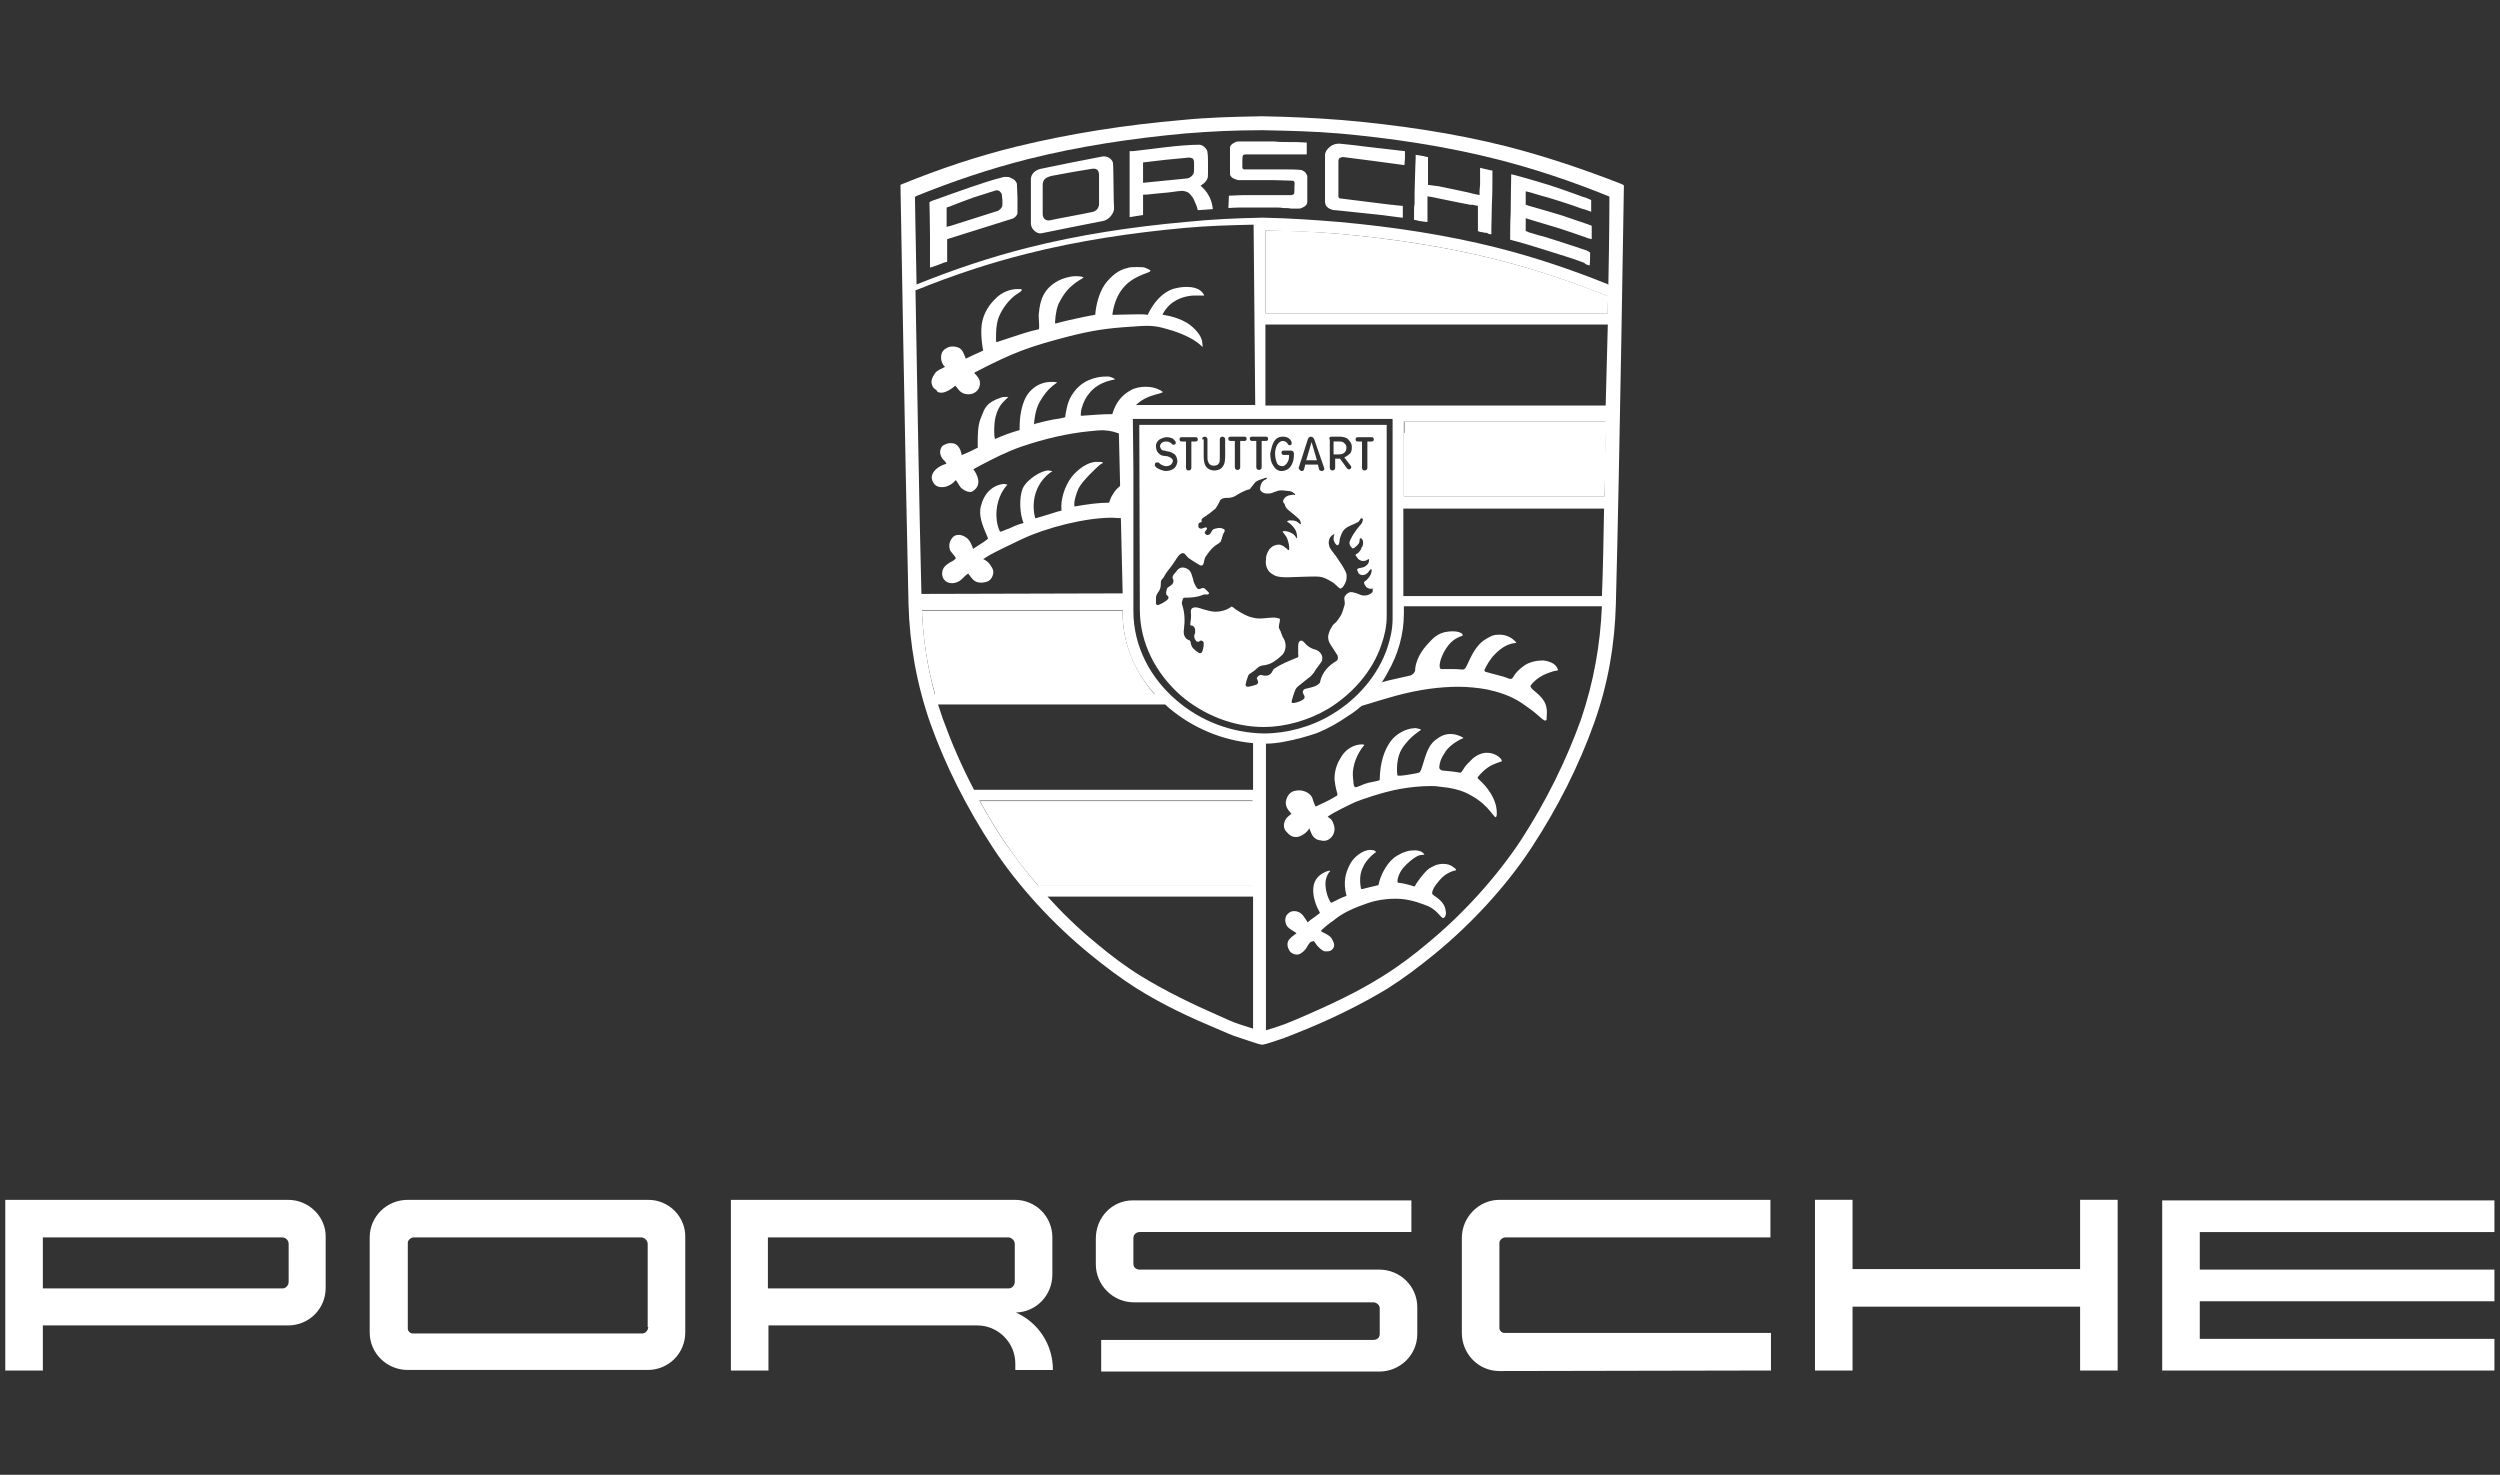
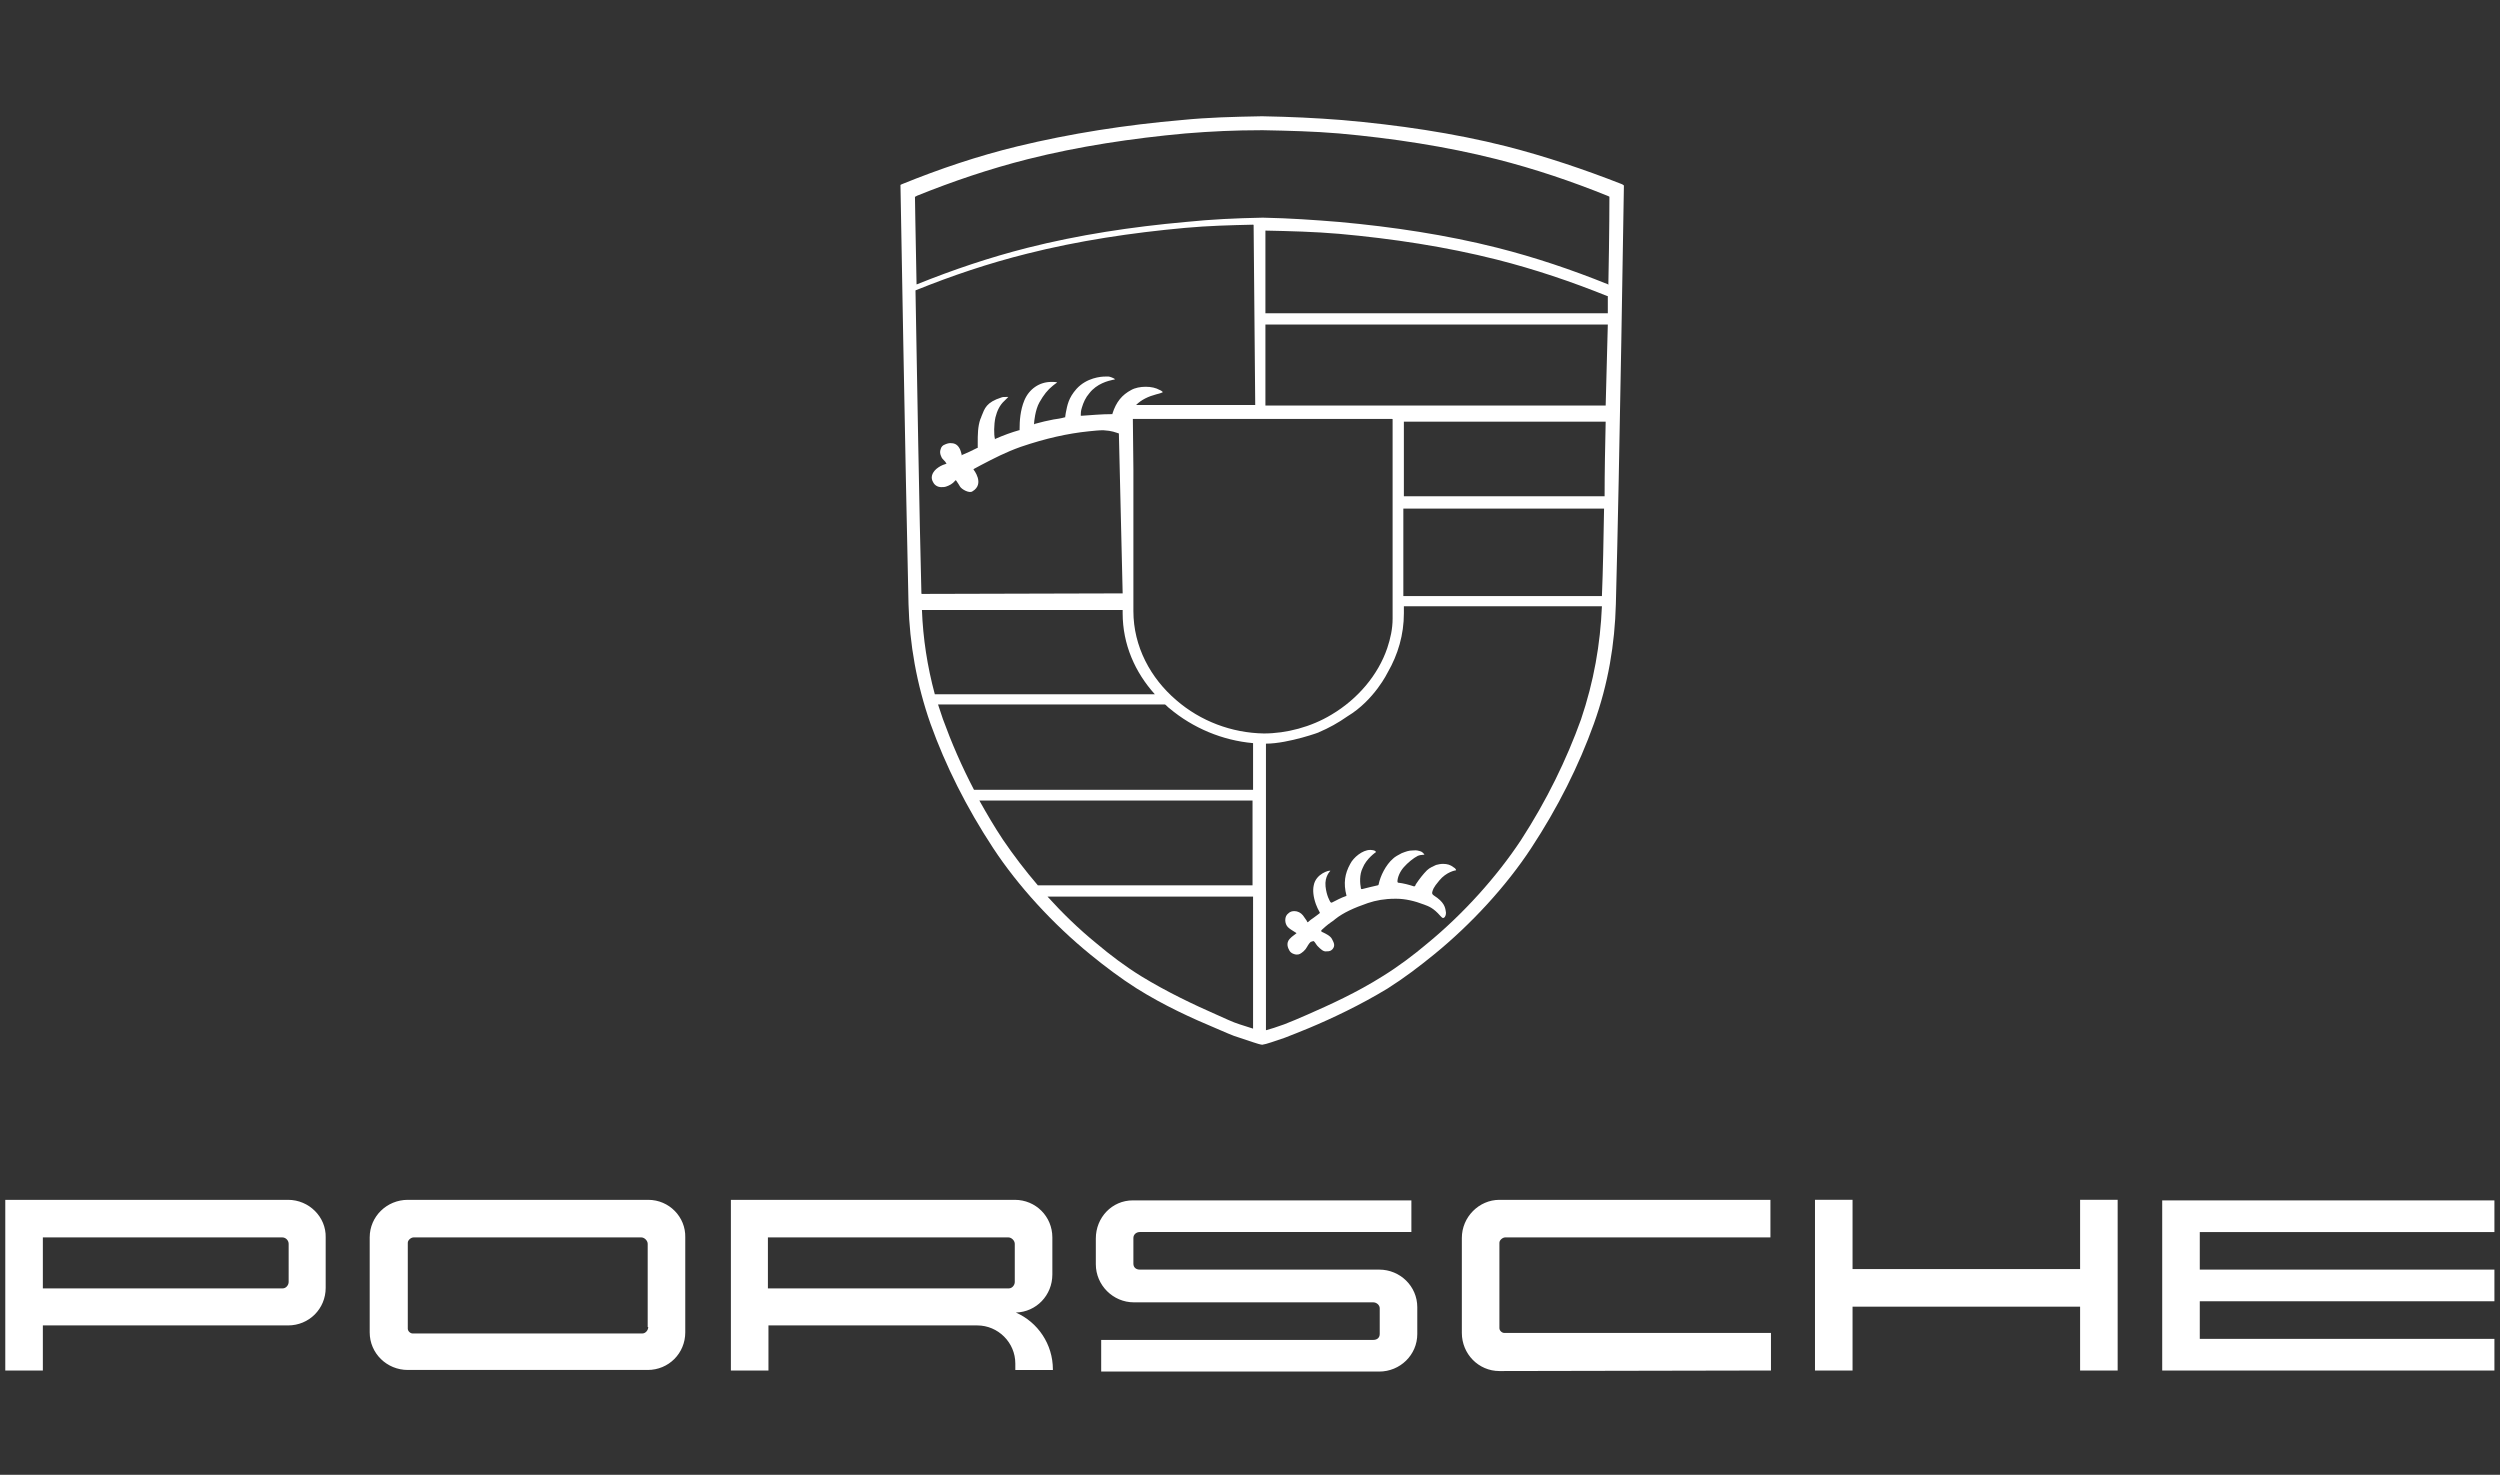
<svg xmlns="http://www.w3.org/2000/svg" version="1.1" id="Ebene_1" x="0px" y="0px" width="472.944px" height="278.996px" viewBox="0 0 472.944 278.996" enable-background="new 0 0 472.944 278.996" xml:space="preserve">
  <rect x="0" y="0" width="472.944" height="278.996" fill="#333333" stroke="none" />
-   <path fill="#FFFFFF" d="M212.382,116.112v-0.608H174.41c0.203,5.279,1.015,10.659,2.539,16.041h41.626  C214.818,127.281,212.382,121.9,212.382,116.112z M185.375,151.545c1.321,2.438,2.843,4.976,4.467,7.412  c1.929,2.945,4.162,5.788,6.599,8.631h40.712v-16.043H185.375L185.375,151.545z M265.583,81.899v11.979h37.972  c0.101-4.568,0.202-9.34,0.304-14.111h-38.175v2.132H265.583z M283.147,49.105c-9.646-2.436-19.798-3.96-29.849-4.875  c-4.772-0.405-9.138-0.608-13.91-0.608v15.635h64.775c0-1.118,0-2.233,0.102-3.25h-0.102  C297.36,53.268,290.355,50.933,283.147,49.105z M274.111,119.463c-2.233,0.203-3.147,1.422-4.265,2.64  c-1.624,1.827-2.132,3.756-2.132,4.671c0,0.406-0.507,0.914-0.914,1.016l-4.467,1.015l-1.014,0.305l-0.61,0.812  c-1.015,1.319-1.828,2.03-2.741,2.944l-0.914,0.812l1.421-0.407c2.233-0.709,4.772-1.421,5.483-1.624  c4.467-1.219,8.426-1.726,11.98-1.726c1.727,0,3.757,0.202,5.382,0.507c1.929,0.406,4.366,1.117,6.498,2.539  c1.319,0.913,2.233,1.523,3.451,2.639c0.102,0.102,0.812,0.712,1.015,0.712c0.305,0,0.305-0.204,0.305-0.509  c0.305-2.842-0.71-3.756-2.538-5.279c0,0-0.609-0.508-0.508-0.813c1.319-1.827,3.351-2.436,4.365-2.739  c0.305-0.102,1.016-0.102,0.812-0.305c-0.103-0.203-0.306-1.422-2.741-1.726h-0.203c-1.117,0-2.436,0.304-3.351,0.913  c-1.118,0.813-1.727,1.422-2.234,2.335c-0.102,0.203-0.406,0.305-0.71,0.203c-1.117-0.509-3.249-0.914-4.467-1.319  c-0.103,0-0.203-0.203-0.203-0.305c0.406-0.914,1.117-2.132,1.929-2.945c2.641-2.74,4.366-1.929,4.062-2.335  c-0.304-0.305-1.319-1.522-3.35-1.421c-0.914,0-1.32,0.203-2.336,0.812c-1.929,1.117-2.843,3.352-3.654,5.076  c-0.102,0.203-0.202,0.306-0.304,0.508c-0.102,0.102-0.306,0.203-0.408,0.203c-1.116-0.102-1.42-0.102-2.537-0.102h-1.523  c-0.71,0-0.305-2.132,0.914-3.96c1.219-1.828,2.539-2.132,3.045-2.335C276.954,119.972,276.141,119.26,274.111,119.463  L274.111,119.463z M243.653,154.491c-0.609,0.51-1.219,1.829-0.305,2.843c0.609,0.711,1.118,1.017,1.829,1.017  c0.507,0,0.913-0.204,1.421-0.509c0.609-0.407,0.812-0.711,1.014-1.016c0,0,0-0.102,0.102-0.102l0.102,0.305  c0.304,0.711,0.609,1.726,1.828,1.929h0.102c0.304,0.102,0.507,0.102,0.71,0.102c0.407,0,0.71-0.102,1.118-0.406  c0.811-0.609,1.117-1.726,0.711-2.741c-0.305-0.813-0.407-0.913-1.016-1.319l-0.102-0.102c1.118-0.813,3.858-2.132,5.178-2.742  l0.508-0.203c0,0,4.569-1.726,8.225-2.335c1.827-0.303,3.655-0.508,5.584-0.508c0.507,0,1.014,0,1.523,0.102  c2.234,0.203,4.366,0.609,6.193,1.726c3.147,1.726,4.265,4.164,4.568,4.062c0.305-0.102,0.202-1.015,0.202-1.118  c-0.102-2.335-1.725-4.568-3.451-6.092c-0.305-0.304-0.102-0.407-0.102-0.407c1.421-1.726,2.539-2.233,3.351-2.538  c0,0,0.812-0.303,1.117-0.406c0.305-0.102-0.711-1.624-2.843-1.624c-0.812,0-1.828,0.406-2.64,1.117  c-0.812,0.812-1.319,1.218-1.828,2.133c-0.102,0.1-0.304,0.609-0.609,0.508c-1.015-0.203-2.233-0.305-3.351-0.408  c0,0-0.608-0.201-0.507-0.71c0.1-0.811,0.201-1.422,1.218-2.942c1.014-1.423,2.944-2.337,3.249-2.438  c0.304-0.102-0.406-0.305-0.508-0.406c-0.71-0.304-1.32-0.405-1.827-0.405c-1.118,0-1.931,0.405-2.844,1.117  c-1.522,1.116-1.929,3.248-2.539,5.075c-0.102,0.203-0.102,0.408-0.202,0.611c-0.102,0.202-0.203,0.405-0.407,0.507  s-4.062,0.812-4.062,0.508c-0.202-1.218-0.102-3.451,0.812-4.976c0.812-1.318,1.828-2.232,2.437-2.739  c0.608-0.508,0.71-0.508,1.117-0.812c0.406-0.204-0.914-0.407-0.914-0.407c-1.828,0-3.756,1.118-4.773,2.539  c-1.218,1.726-1.929,3.96-2.03,7.005c0,0.102,0.102,0.305-0.304,0.406c-0.71,0.203-1.726,0.305-2.539,0.61  c-0.609,0.203-1.523,0.711-1.828,0.609c-0.203-0.102-0.305-0.609-0.305-1.015c-0.101-0.914-0.202-1.626,0-2.642  c0.407-2.335,1.829-4.061,2.031-4.264c0.304-0.304-2.742-0.507-4.365,2.235c-0.71,1.117-1.118,2.233-1.219,3.553  c-0.102,1.117,0.304,2.64,0.508,3.351c0.101,0.305-0.102,0.406-0.102,0.406l-0.508,0.304c-1.015,0.611-2.538,1.32-3.452,1.728  c0,0-0.102,0-0.102-0.103c-0.101-0.203-0.203-0.406-0.304-0.711l-0.305-0.914c-0.507-0.913-1.623-1.319-2.436-1.319  c-0.508,0-0.914,0.102-1.219,0.203c-0.609,0.304-1.014,0.812-1.218,1.522c-0.203,0.609-0.102,1.219,0.203,1.726  c0.304,0.508,0.406,0.508,0.61,0.812l0.304,0.304C244.363,153.781,244.261,153.983,243.653,154.491L243.653,154.491z   M300.812,47.785c0,0.305,0,2.335-0.101,2.437c-0.102,0-0.711-0.203-0.812-0.305l-0.102-0.102l-0.102-0.102  c-2.437-0.914-4.873-1.624-7.107-2.335c-2.233-0.709-4.873-1.522-6.903-2.03c0-1.118,0-3.146,0.102-5.077  c0-1.929,0.101-7.208,0.101-7.31c0.203,0,4.874,1.321,7.107,2.03c2.233,0.711,4.467,1.524,6.7,2.335h0.102  c0.203,0.102,0.304,0.102,0.508,0.203c0.203,0.102,0.508,0.203,0.711,0.305v2.234c-0.203-0.102-0.609-0.203-0.812-0.305  c-0.202-0.102-0.406-0.102-0.609-0.204h-0.102c-1.422-0.507-2.842-1.014-4.162-1.42c-1.32-0.407-2.538-0.813-3.757-1.118  c-0.304-0.102-0.71-0.203-1.015-0.305s-0.711-0.204-1.015-0.305c-0.102,0-0.711-0.202-0.913-0.202v2.538  c0.101,0,0.405,0.102,0.609,0.203c0.101,0,0.304,0.102,0.406,0.102l0.71,0.203l0.711,0.203c1.522,0.406,3.046,0.913,4.468,1.319  c1.522,0.508,2.943,1.015,4.467,1.524l0.304,0.102l0.812,0.304v2.537l-0.812-0.203l-0.508-0.202  c-1.523-0.507-3.147-1.117-4.772-1.625c-1.625-0.507-3.351-1.014-5.076-1.522l-1.32-0.407v2.437c0.102,0,0.407,0.102,0.509,0.202  c0.304,0.102,0.711,0.203,1.014,0.304c0.305,0.102,0.712,0.203,1.016,0.305l0.406,0.102l0.407,0.102  c1.421,0.406,2.843,0.915,4.162,1.32c1.32,0.406,2.742,0.914,3.96,1.32h0.102l0.102,0.102l0.202,0.102L300.812,47.785  L300.812,47.785z M279.898,36.921V36.11c0-0.407,0.102-0.813,0.102-1.219V33.47v-0.406V32.25v-0.102v-0.406  c0.304,0.102,0.913,0.203,1.32,0.305c0.303,0.102,0.71,0.203,1.014,0.203v0.813c0,1.827,0,3.654-0.101,5.38  c0,1.727-0.102,3.452-0.102,4.874v1.015c-0.203,0-0.609-0.102-0.71-0.203c-0.102-0.102-0.305-0.102-0.509-0.102  c-0.203,0-0.305-0.102-0.509-0.102c-0.202,0-0.608-0.102-0.812-0.203v-1.421v-0.813v-1.624v-0.915l-0.507-0.102l-0.509-0.102h-0.407  c-1.522-0.304-3.146-0.608-4.567-0.913c-1.421-0.305-2.539-0.508-2.944-0.609h-0.102h-0.102c-0.102,0-0.304-0.102-0.407-0.102v4.875  c-0.304,0-0.71-0.102-0.914-0.102c-0.203,0-0.406-0.101-0.608-0.101c-0.102,0-0.204,0-0.407-0.102c-0.101,0-0.508-0.102-0.61-0.102  v-1.524c0-0.506,0-1.015,0.102-1.522V37.53v-1.118c0-1.217,0.102-2.537,0.102-3.654c0-1.117,0.102-2.132,0.102-2.843v-0.61  c0.203,0,0.61,0.102,0.813,0.102c0.202,0,0.406,0.102,0.507,0.102s0.304,0,0.406,0.102c0.102,0,0.508,0.102,0.609,0.102v5.28h0.203  c0.203,0,0.508,0.102,0.711,0.102c0.203,0,0.508,0.102,0.71,0.102h0.203c1.016,0.202,2.031,0.405,2.944,0.608  c1.015,0.203,1.929,0.407,2.843,0.609l0.405,0.102l0.407,0.102c0.102,0,0.305,0.102,0.407,0.102  C279.39,36.82,279.695,36.82,279.898,36.921L279.898,36.921z M265.684,31.236c-1.422-0.204-10.559-1.422-11.574-1.523  c-0.305,0-0.508,0.102-0.71,0.203c-0.102,0.101-0.203,0.304-0.203,0.61v6.598c0,0.102,0,0.203,0.102,0.305s0.102,0.102,0.202,0.102  l4.874,0.61c1.727,0.202,3.25,0.406,4.874,0.609h0.203l0.812,0.102l1.117,0.101v2.233l-0.914-0.102  c-2.03-0.304-3.96-0.509-5.989-0.71c-2.03-0.203-3.96-0.406-5.787-0.609h-0.203c0,0-0.303,0-0.507-0.102  c-0.305-0.101-0.609-0.202-0.914-0.507c-0.101-0.102-0.303-0.305-0.303-0.508c-0.102-0.202-0.102-0.406-0.102-0.709V33.47v-4.264  c0.102-0.506,0.304-0.914,0.914-1.421c0.609-0.508,1.218-0.61,1.827-0.61c0.711,0.102,2.335,0.203,4.468,0.508  c2.639,0.305,5.989,0.71,7.919,0.915v1.319L265.684,31.236L265.684,31.236z M213.702,41.084V28.596h0.609  c1.014-0.102,3.35-0.406,5.888-0.711c2.437-0.304,5.077-0.507,6.701-0.507c0.305,0,0.711,0.203,1.016,0.507  c0.303,0.305,0.507,0.609,0.507,0.914c0.102,0.608,0.102,1.319,0.102,2.132v1.929c0,0.407,0,0.813-0.203,1.117  c-0.203,0.304-0.305,0.507-0.71,0.812c-0.102,0.102-0.203,0.102-0.305,0.203c-0.101,0.102-0.101,0.102-0.203,0.102l0.304,0.304  l0.305,0.304c0.507,0.508,0.812,1.015,1.117,1.625c0.306,0.61,0.508,1.319,0.609,2.233l-1.42,0.102l-1.422,0.102  c-0.101-0.407-0.202-0.813-0.406-1.218c-0.203-0.407-0.305-0.813-0.507-1.118c-0.305-0.407-0.609-0.813-0.915-1.015  c-0.405-0.203-0.812-0.305-1.218-0.305c-0.102,0-1.219,0.102-2.538,0.305c-1.422,0.102-3.045,0.304-4.163,0.406h-0.407  c-0.102,0-0.202,0-0.202,0.102v3.757l-1.32,0.203L213.702,41.084L213.702,41.084z M216.24,30.728v3.857l4.062-0.406l4.062-0.405  c0.406,0,0.811-0.203,1.117-0.508c0.304-0.305,0.407-0.609,0.407-1.118v-1.421c0-0.305-0.102-0.508-0.203-0.711  c-0.203-0.102-0.407-0.203-0.812-0.203l-4.264,0.406L216.24,30.728L216.24,30.728z M210.554,30.931c0-0.709-1.015-1.522-2.03-1.319  c-0.71,0.101-10.864,2.132-11.676,2.334c-0.913,0.202-1.827,0.913-1.827,1.929v8.426c0,1.015,1.117,2.03,2.03,1.827  s10.559-2.132,11.676-2.335c1.116-0.203,2.03-1.522,2.03-2.335C210.656,38.75,210.656,31.439,210.554,30.931z M207.915,38.546  c0,0.709-0.407,1.32-1.118,1.522c-0.711,0.203-7.513,1.422-8.224,1.625c-0.813,0.101-1.32-0.406-1.32-1.219v-5.381  c0-1.117,0.507-1.522,1.725-1.827c1.523-0.305,6.092-1.118,7.514-1.32c1.117-0.203,1.421,0.405,1.421,1.218L207.915,38.546  L207.915,38.546z M232.383,39.357c1.219-0.102,2.539-0.102,3.554-0.102h4.975c0.711,0,1.32,0,1.929,0.102  c0.406,0,0.914,0,1.421,0.102h1.523c0.304,0,0.71-0.203,1.015-0.405c0.305-0.203,0.509-0.507,0.509-0.813v-4.873  c0-0.203-0.203-0.508-0.407-0.813c-0.304-0.203-0.609-0.406-0.812-0.406c-1.014-0.101-2.031-0.101-3.147-0.101h-7.615  c-0.102,0-0.102-0.102-0.203-0.102c-0.101-0.102-0.101-0.304-0.101-0.406v-1.015c0,0,0-0.914,0.101-1.117  c0.102-0.102,0.203-0.203,0.61-0.203h11.473v-2.234c-1.32-0.102-2.234-0.102-3.554-0.102h-0.203c-0.71,0-1.523,0-2.335-0.102h-6.904  c-0.305,0-0.71,0.203-1.015,0.406c-0.304,0.203-0.508,0.507-0.508,0.71v5.077c0,0.203,0.203,0.508,0.508,0.711  c0.306,0.203,0.71,0.304,1.015,0.406h6.701c1.117,0,2.334,0.102,3.452,0.102c0.304,0,0.508,0.101,0.508,0.304  c0.102,0.203,0,0.508,0,0.813v0.608c0,0.407,0,0.609-0.102,0.813c-0.102,0.102-0.304,0.203-0.711,0.203h-9.036  c-0.812,0-1.828,0.102-2.539,0.102L232.383,39.357z M192.482,37.429l-0.101-2.538c0-0.204-0.102-0.407-0.203-0.508  c-0.102-0.202-0.305-0.405-0.508-0.506l-0.61-0.305c-0.202-0.102-0.406-0.102-0.71-0.102h-0.406  c-2.132,0.508-4.163,1.218-6.295,1.929s-5.686,2.03-6.294,2.233c-0.61,0.203-1.219,0.407-1.321,0.508  c-0.202,0.101-0.202,0.101-0.202,0.202s0.102,4.062,0.102,6.294v5.99c0.202,0,2.334-0.813,2.334-0.813  c0.203-0.102,0.407-0.203,0.608-0.203c0.102,0,0.305-0.102,0.305-0.102v-3.654v-0.61l12.285-3.857c0.102,0,0.303-0.102,0.405-0.203  c0.103-0.102,0.305-0.203,0.407-0.406c0.102-0.102,0.203-0.304,0.203-0.406L192.482,37.429L192.482,37.429z M189.639,38.75  c0,0.304-0.203,0.608-0.406,0.813c-0.203,0.202-0.508,0.405-0.711,0.405l-8.63,2.742l-0.406,0.101l-0.407,0.102v-0.304v-3.35  l0.305-0.102l0.304-0.102c1.522-0.608,3.147-1.219,4.569-1.726c1.522-0.508,2.944-0.914,4.162-1.32h0.203  c0.203,0,0.508,0.102,0.61,0.305c0.202,0.203,0.303,0.406,0.303,0.608c0,0.304,0.102,0.61,0.102,0.914v0.915H189.639z   M177.964,74.285h0.304c0.812-0.102,1.726-0.711,2.335-1.219l0.102-0.102l0.102,0.102c0.102,0.102,0.303,0.305,0.405,0.508  c0.204,0.202,0.305,0.405,0.61,0.607c0.407,0.305,0.914,0.407,1.421,0.407c0.407,0,0.812-0.102,1.118-0.305  c0.609-0.304,1.117-1.117,1.014-1.929c0-0.609-0.406-1.015-0.711-1.422l-0.303-0.304v-0.204h0.102  c7.614-3.959,10.458-4.873,17.767-6.802c4.467-1.118,7.107-1.524,11.879-1.828c2.945-0.203,4.062-0.304,6.499,0.407  c3.045,0.811,5.076,1.929,6.092,2.74c0,0,0.508,0.406,0.812,0.711c0-0.102,0-0.305-0.102-1.118  c-0.203-1.118-1.422-2.539-2.843-3.452c-1.218-0.71-2.639-1.218-4.466-1.523h-0.203l0.102-0.203c0.61-1.117,1.421-1.929,2.334-2.436  c0.812-0.507,2.233-1.015,3.756-1.015h1.727c-0.203-0.507-0.915-1.624-3.25-1.624h-0.201c-0.915,0-1.829,0.203-2.54,0.406  c-1.929,0.71-3.452,2.334-4.67,4.772v0.101h-0.102c-0.508-0.101-1.117-0.101-1.726-0.101c-1.725,0-3.452,0.101-4.67,0.101h-0.203  v-0.203c0.305-2.03,1.016-3.656,1.93-4.772c1.015-1.319,2.539-2.233,4.568-2.944c0.204-0.102,0.609-0.204,0.71-0.407  c-0.102-0.203-0.812-0.508-1.117-0.609c-0.203-0.101-0.812-0.101-1.624-0.101c-0.508,0-1.218,0-1.726,0.203  c-1.523,0.305-3.045,1.524-4.163,3.046c-1.218,1.726-1.726,4.264-1.828,5.686v0.101h-0.102c-0.71,0.102-1.422,0.304-2.132,0.405  c-1.726,0.406-3.452,0.711-5.178,1.219h-0.202v-0.203c0.102-1.827,0.406-3.148,0.914-3.961c1.015-1.929,2.03-2.944,3.757-4.061  l0.202-0.102c0.101-0.102,0.406-0.202,0.508-0.406c-0.203-0.101-0.71-0.202-1.421-0.202h-0.102c-1.015,0-2.437,0.406-3.35,0.914  c-2.741,1.523-3.352,3.757-3.554,5.99c-0.102,0.507,0,1.117,0,1.624c0,0.508,0.102,1.015,0,1.422v0.102h-0.102  c-1.929,0.405-3.857,1.116-5.787,1.726c-0.71,0.203-1.421,0.507-2.132,0.71l-0.102-0.304v-0.203c0-1.422,0-3.351,0.812-4.874  c0.812-1.625,2.031-3.046,3.351-3.858c0.71-0.405,0.71-0.608,0.71-0.71c0-0.102-0.203-0.102-0.61-0.102h-0.303  c-1.219,0-2.843,0.609-3.858,1.624c-1.32,1.218-2.233,2.64-2.64,4.264c-0.609,2.233,0.102,5.686,0.102,5.686v0.102h-0.102  c-0.406,0.203-0.812,0.407-1.32,0.608c-0.508,0.203-1.016,0.508-1.726,0.813l-0.102,0.102l-0.102-0.203  c0-0.101-0.102-0.304-0.203-0.506c-0.203-0.508-0.406-1.015-0.914-1.321c-0.407-0.203-0.812-0.305-1.32-0.305  c-0.407,0-0.812,0.102-1.118,0.305c-0.609,0.305-1.218,0.915-1.014,2.233c0.102,0.508,0.304,0.915,0.609,1.219l0.101,0.101  l-0.202,0.102c-0.61,0.304-1.32,0.608-1.625,1.015c-0.304,0.507-1.014,1.32-0.608,2.335c0.101,0.406,0.406,0.709,0.812,0.914  C177.254,74.181,177.658,74.285,177.964,74.285L177.964,74.285z M210.554,93.472c-0.304,0.406-0.507,0.915-0.71,1.524v0.102h-0.102  c-1.929,0-4.062,0.304-6.396,0.709h-0.101v-0.102c-0.102-0.811,0.304-2.233,0.812-3.35c0.812-1.523,3.554-4.061,4.061-4.466  l0.204-0.102c0.305-0.203,0.305-0.203,0.305-0.305c-0.102-0.102-0.61-0.102-1.219-0.102c-1.624,0-3.554,1.421-4.67,2.843  c-1.421,1.827-2.132,4.569-1.929,6.193v0.203h-0.102c-0.508,0.102-1.118,0.305-1.727,0.508c-1.014,0.304-2.233,0.709-3.044,0.913  h-0.102v-0.102c-0.305-0.913-0.407-2.537-0.102-3.959c0.71-3.046,2.64-4.365,3.249-4.771l0.102-0.102c-0.102,0-0.304,0-0.71-0.102  h-0.102c-1.218,0-3.96,1.624-4.772,3.351c-0.812,1.93-0.508,5.077,0.102,6.498l0.102,0.102h-0.102  c-0.812,0.203-1.625,0.507-2.437,0.913c-0.609,0.203-1.218,0.508-1.828,0.711h-0.102l-0.101-0.102  c-0.508-1.015-0.711-2.539-0.61-3.858c0.204-2.64,1.523-4.366,1.929-4.772c0.102,0,0.102-0.102,0.102-0.102  c0-0.102-0.406-0.202-0.609-0.202c-2.132,0.202-3.757,1.726-4.366,4.162c-0.508,1.726,0.304,3.756,1.015,5.381  c0.102,0.202,0.203,0.507,0.303,0.71v0.102L186.797,102c-0.61,0.508-1.118,0.812-1.624,1.117l-0.914,0.609l-0.102,0.102  l-0.102-0.102l-0.102-0.204v-0.102c-0.304-0.709-0.61-1.42-1.32-1.827c-0.304-0.203-0.812-0.406-1.219-0.406  c-0.406,0-0.812,0.102-1.015,0.305c-0.609,0.508-1.014,1.523-0.71,2.437c0.102,0.406,0.407,0.609,0.61,0.915  c0.202,0.203,0.406,0.507,0.508,0.709v0.102l-0.102,0.102c-0.305,0.305-0.711,0.508-1.117,0.711l-0.102,0.101  c-0.61,0.304-1.118,0.914-1.219,1.523c-0.101,0.508,0,1.118,0.305,1.523c0.406,0.508,0.914,0.71,1.522,0.71  c0.406,0,0.813-0.102,1.218-0.305c0.407-0.203,0.813-0.609,1.218-1.014c0.204-0.203,0.305-0.305,0.509-0.406l0.102-0.102  l0.101,0.102c0.101,0.101,0.202,0.304,0.304,0.406c0.204,0.305,0.407,0.507,0.61,0.709c0.305,0.305,0.812,0.508,1.421,0.508  c0.507,0,1.015-0.102,1.421-0.305c0.711-0.405,1.118-1.522,0.813-2.233c-0.204-0.406-0.61-1.319-1.625-1.827l-0.202-0.102  l0.202-0.102c1.219-0.811,2.03-1.218,6.905-3.553c4.874-2.335,12.284-4.163,17.259-4.163c0.609,0,1.32,0.101,2.031,0.101  l-0.101-6.396C211.468,92.254,210.96,92.761,210.554,93.472L210.554,93.472z" />
  <path fill="#FFFFFF" d="M306.702,34.79c-7.006-2.741-14.215-5.177-21.728-7.107c-10.051-2.538-20.61-4.062-31.068-4.974  c-5.177-0.406-9.747-0.609-14.924-0.71h-0.508c-5.177,0.101-9.848,0.203-14.924,0.71c-10.559,0.913-21.017,2.538-31.068,4.974  c-7.514,1.828-14.722,4.264-21.728,7.107c-0.304,0.101-0.406,0.203-0.406,0.203s0.914,52.998,1.522,79.294  c0.203,7.512,1.523,15.127,4.163,22.641c2.842,7.918,6.803,15.838,11.879,23.555c4.67,7.106,11.27,14.315,18.376,20.102  c2.742,2.233,5.686,4.467,8.732,6.396c5.176,3.25,10.559,5.687,14.924,7.514c1.725,0.711,3.146,1.423,4.568,1.827  c1.93,0.611,3.453,1.219,4.265,1.321c0.811-0.103,2.436-0.71,4.264-1.321c1.32-0.506,2.843-1.116,4.569-1.827  c4.365-1.827,9.746-4.365,14.924-7.514c3.045-1.929,5.99-4.162,8.731-6.396c7.107-5.786,13.707-12.995,18.377-20.102  c5.076-7.717,9.036-15.637,11.879-23.555c2.741-7.615,3.96-15.129,4.163-22.641c0.711-26.297,1.522-79.193,1.522-79.193  S307.007,34.891,306.702,34.79L306.702,34.79z M212.382,112.255C212.382,112.255,212.382,112.357,212.382,112.255l-37.971,0.102  c0,0-0.102,0-0.102-0.102c-0.406-15.635-0.812-40.206-1.118-57.261c0,0,0-0.102,0.102-0.102c6.803-2.742,13.706-5.077,21.017-6.904  c9.646-2.437,19.798-3.961,29.85-4.874c4.467-0.407,8.528-0.508,12.894-0.61c0,0,0.102,0,0.102,0.102l0.304,34.012H214.92  c1.015-1.015,2.335-1.625,3.857-2.03c0,0,0.914-0.203,1.219-0.406c-0.102-0.102-0.304-0.305-0.609-0.406  c-0.711-0.407-1.625-0.609-2.641-0.609c-1.015,0-2.031,0.203-2.742,0.609c-1.725,0.914-2.842,2.233-3.554,4.467v0.102h-0.102  c-2.03,0-4.061,0.203-5.686,0.305h-0.202v-0.203c0-0.203,0-0.711,0.202-1.321c0.305-1.014,0.711-1.929,1.422-2.74  c1.421-1.828,3.553-2.335,4.467-2.539c0.204,0,0.305-0.102,0.407-0.102c-0.203-0.203-1.015-0.507-1.219-0.507h-0.71  c-0.711,0-3.452,0.203-5.382,2.335c-1.523,1.725-1.726,3.045-2.03,4.567c0,0.203-0.102,0.507-0.102,0.71v0.102h-0.102  c-0.71,0.204-1.421,0.305-2.132,0.407c-1.118,0.202-2.335,0.506-3.452,0.812l-0.203,0.102v-0.203c0-0.203,0.203-2.539,1.015-3.96  c0.811-1.421,1.522-2.335,2.539-3.147c0,0,0.508-0.406,0.812-0.609c-0.203-0.102-0.71-0.102-0.914-0.102h-0.203  c-2.233,0-4.163,1.321-5.075,3.453c-0.813,1.929-0.915,4.061-0.915,5.38v0.304h-0.102c-1.421,0.406-2.842,0.914-4.467,1.625  l-0.102,0.102v-0.102c-0.202-0.812-0.202-2.64,0.102-4.061c0.305-1.218,0.812-2.335,1.726-3.147l0.71-0.711h-0.406  c-0.304,0-0.711,0-0.914,0.102c-2.842,0.915-3.147,2.03-3.756,3.554l-0.102,0.304l-0.102,0.204  c-0.508,1.422-0.508,3.046-0.508,4.468v1.015h-0.102c-1.218,0.609-1.827,0.913-2.842,1.32l-0.102,0.101v-0.203  c-0.102-0.304-0.203-0.914-0.508-1.32c-0.407-0.61-0.914-0.813-1.625-0.813c-0.303,0-0.71,0.102-1.117,0.305  c-0.304,0.102-0.609,0.406-0.71,0.813c-0.203,0.506-0.102,1.014,0.102,1.421c0.101,0.305,0.304,0.508,0.508,0.711  c0.202,0.203,0.303,0.304,0.405,0.506l0.102,0.102l-0.203,0.102c-0.709,0.204-1.218,0.508-1.725,0.914  c-0.914,0.813-1.117,1.727-0.61,2.54c0.304,0.608,0.913,0.913,1.523,0.913c0.304,0,0.609,0,0.913-0.102  c0.61-0.203,1.219-0.507,1.727-1.117l0.102-0.102l0.102,0.102c0.1,0.202,0.303,0.407,0.405,0.608  c0.102,0.204,0.204,0.305,0.305,0.508c0.304,0.508,1.725,1.319,2.334,0.914c2.437-1.422,0.204-4.162,0.204-4.162l0.102-0.102  l1.32-0.71c2.538-1.319,4.671-2.437,7.513-3.452c4.772-1.625,8.935-2.538,12.894-2.945c1.015-0.101,1.93-0.202,2.742-0.202  c1.725,0.101,2.233,0.405,2.943,0.608 M174.41,115.403h37.971v0.609c0,5.888,2.335,11.167,6.092,15.331h-41.626  C175.425,126.062,174.613,120.783,174.41,115.403z M237.053,194.086v0.508c-0.71-0.203-1.522-0.508-2.539-0.812  c-1.32-0.405-2.741-1.116-4.365-1.827c-4.163-1.827-9.341-4.264-14.315-7.311c-2.945-1.827-5.787-3.959-8.428-6.192  c-3.249-2.64-6.397-5.687-9.239-8.833h38.886V194.086L237.053,194.086z M237.053,167.487H196.34  c-2.437-2.843-4.67-5.788-6.599-8.631c-1.624-2.435-3.045-4.873-4.466-7.41h51.677v16.041H237.053L237.053,167.487z   M237.053,149.414h-52.794c-2.335-4.465-4.265-8.934-5.889-13.401l-0.914-2.741h42.946c0.305,0.203,0.507,0.508,0.812,0.711  c4.467,3.756,10.052,6.092,15.838,6.6V149.414L237.053,149.414z M222.534,132.46c-4.874-4.163-8.121-10.154-8.121-16.854V88.802  l-0.102-9.543h49.038c0.102,0,0.102,0,0.102,0.102v37.667c0,1.929-0.406,3.756-1.015,5.585c-1.726,5.076-5.584,9.645-10.559,12.589  c-3.858,2.334-8.529,3.554-12.792,3.554C232.991,138.653,227.103,136.419,222.534,132.46L222.534,132.46z M299.087,136.114  c-2.741,7.614-6.498,15.332-11.371,22.844c-4.568,6.904-10.863,13.909-17.666,19.494c-2.641,2.233-5.483,4.365-8.428,6.192  c-4.974,3.148-10.152,5.483-14.314,7.311c-1.625,0.711-3.046,1.32-4.366,1.827c-1.421,0.508-2.64,0.914-3.452,1.119v-54.217  c4.265,0,10.661-2.335,9.95-2.132c1.929-0.812,3.756-1.827,5.482-3.046c5.077-3.046,7.615-8.325,7.615-8.325  c1.929-3.351,3.046-7.107,3.046-11.168v-1.32h37.464C302.742,121.9,301.522,128.906,299.087,136.114L299.087,136.114z   M303.046,112.763h-37.565V96.214h37.972C303.351,102.205,303.25,107.889,303.046,112.763L303.046,112.763z M303.554,93.878h-37.972  V79.766h38.175C303.655,84.437,303.554,89.208,303.554,93.878z M303.757,76.721h-64.369V61.39h64.775L303.757,76.721z   M304.163,59.258h-64.775V43.623c4.772,0.102,9.138,0.203,13.91,0.608c10.152,0.915,20.204,2.437,29.849,4.875  c7.208,1.828,14.112,4.162,20.914,6.904h0.102V59.258z M304.264,53.876l-0.102-0.102c-6.803-2.742-13.706-5.077-20.914-6.904  c-9.646-2.437-19.798-3.961-29.85-4.874c-4.974-0.406-9.34-0.71-14.314-0.813h-0.407c-4.976,0.102-9.442,0.305-14.417,0.813  c-10.153,0.913-20.204,2.437-29.85,4.874c-7.208,1.827-14.112,4.162-20.915,6.904c-0.102,0-0.102,0-0.102,0.102  c-0.202-9.849-0.304-16.651-0.304-16.651s0.102,0,0.406-0.202c6.803-2.741,13.706-5.077,20.915-6.905  c9.646-2.436,19.798-3.959,29.85-4.874c4.974-0.406,9.441-0.608,14.315-0.608h0.406c4.974,0.101,9.442,0.202,14.316,0.608  c10.152,0.915,20.203,2.437,29.848,4.874c7.209,1.828,14.113,4.162,20.915,6.905c0.304,0.101,0.406,0.202,0.406,0.202  S304.468,44.029,304.264,53.876L304.264,53.876z" />
  <g>
    <path fill="#FFFFFF" d="M471.887,233.074v-5.99h-62.846v32.186h62.846v-5.99h-55.738v-7.106h55.738v-5.991h-55.738v-7.107H471.887   L471.887,233.074z M393.508,240.08h-43.047v-13.098h-7.107v32.287h7.107v-12.082h43.047v12.082h7.106v-32.287h-7.106V240.08   L393.508,240.08z M276.548,234.19v17.972c0,3.959,3.146,7.209,7.106,7.209l51.373-0.102v-7.107h-50.46   c-0.406,0-0.913-0.406-0.913-0.914v-16.143c0-0.509,0.609-1.017,1.117-1.017h50.154v-7.106h-51.271   C279.797,226.982,276.548,230.231,276.548,234.19z M260.911,240.181H215.63c-0.71,0-1.218-0.408-1.218-1.117v-4.874   c0-0.609,0.508-1.117,1.218-1.117h51.373v-5.989H214.31c-3.96,0-7.005,3.249-7.005,7.208v4.874c0,3.959,3.249,7.208,7.208,7.208   h45.282c0.609,0,1.218,0.507,1.218,1.118v4.871c0,0.712-0.508,1.118-1.218,1.118H208.32v5.989h52.591   c3.961,0,7.208-3.146,7.208-7.107v-5.074C268.12,243.328,264.872,240.181,260.911,240.181z M192.178,248.302   c3.857-0.1,6.904-3.248,6.904-7.207v-7.007c0-3.959-3.146-7.106-7.107-7.106h-53.708v32.287h7.107v-8.529h39.494   c3.96,0,7.208,3.249,7.208,7.208v1.22h7.107v-0.102C199.183,254.293,196.34,250.129,192.178,248.302z M191.974,242.516   c0,0.608-0.507,1.218-1.117,1.218h-45.586v-9.646h45.484c0.609,0,1.218,0.609,1.218,1.22V242.516L191.974,242.516z    M122.631,226.982H77.146c-3.96,0-7.208,3.147-7.208,7.106v17.972c0,3.959,3.249,7.107,7.208,7.107h45.384   c3.96,0,7.107-3.148,7.107-7.107v-17.972C129.738,230.231,126.591,226.982,122.631,226.982L122.631,226.982z M122.631,251.044   c0,0.609-0.508,1.219-1.118,1.219H78.059c-0.406,0-0.914-0.408-0.914-0.914v-16.244c0-0.509,0.61-1.017,1.118-1.017h43.047   c0.61,0,1.219,0.611,1.219,1.22v15.737L122.631,251.044L122.631,251.044z M54.505,226.982H1v32.287h7.107v-8.529h46.398   c3.961,0,7.107-3.146,7.107-7.107v-9.544C61.714,230.231,58.466,226.982,54.505,226.982z M54.606,242.516   c0,0.608-0.507,1.218-1.117,1.218H8.107v-9.646h45.282c0.711,0,1.218,0.609,1.218,1.22L54.606,242.516L54.606,242.516z" />
  </g>
  <g>
-     <path fill="#FFFFFF" d="M248.931,87.076h0.203l-1.015-3.453l-1.014,3.453h0.203H248.931z M253.298,85.959   c0.71,0,1.421-0.304,1.421-1.32c0-0.305-0.101-0.508-0.406-0.813c-0.203-0.203-0.509-0.305-0.914-0.305h-1.117v2.437   L253.298,85.959L253.298,85.959z" />
-     <path fill="#FFFFFF" d="M262.131,80.375h-46.5c-0.102,0-0.102,0-0.102,0.102l0.102,34.824c0,6.497,3.146,12.184,7.716,16.244   c4.366,3.756,10.052,5.989,15.737,5.989c3.959,0,8.427-1.217,12.183-3.451c4.67-2.843,8.427-7.208,10.052-12.082   c0.609-1.726,1.014-3.554,1.014-5.381V80.375L262.131,80.375L262.131,80.375z M251.47,83.116c0-0.102,0-0.304,0.102-0.407   c0.101-0.101,0.203-0.101,0.407-0.101h1.421c0.202,0,1.015,0,1.522,0.406c0.203,0.203,0.812,0.71,0.812,1.523   c0,0.71-0.102,1.117-0.509,1.421c-0.304,0.204-0.508,0.407-0.811,0.508l-0.102,0.101l0.102,0.102l1.014,1.319   c0.102,0.102,0.204,0.203,0.204,0.407c0,0.203-0.204,0.406-0.407,0.406s-0.304-0.102-0.407-0.203l-1.32-1.828h-0.914v1.727   c0,0.304-0.203,0.506-0.507,0.506c-0.305,0-0.508-0.202-0.508-0.506v-5.381L251.47,83.116L251.47,83.116z M245.683,88.497   l1.726-5.381c0.102-0.304,0.304-0.507,0.61-0.507c0.305,0,0.508,0.305,0.609,0.507l1.827,5.279c0.102,0.203,0.102,0.406,0,0.508   s-0.203,0.203-0.406,0.203c-0.203,0-0.406-0.102-0.508-0.305l-0.101-0.406l-0.102-0.406v-0.102h-2.437v0.102l-0.102,0.406   l-0.102,0.406c-0.101,0.305-0.304,0.305-0.507,0.305c-0.102,0-0.203-0.102-0.304-0.203C245.683,88.7,245.683,88.599,245.683,88.497   z M241.012,83.523c0.407-0.609,0.914-0.914,1.625-0.914h0.102c0.812,0,1.421,0.406,1.624,1.117c0,0.102,0,0.305-0.102,0.406   s-0.203,0.102-0.304,0.102c-0.102,0-0.304-0.102-0.304-0.203c-0.203-0.406-0.609-0.61-1.015-0.61c-0.406,0-0.711,0.305-1.014,0.711   c-0.305,0.609-0.407,1.117-0.407,1.624c0,0.609,0.102,1.219,0.305,1.726c0.202,0.509,0.609,0.71,1.117,0.71   c0.406,0,1.218-0.71,1.218-1.827v-0.305h-1.014c-0.305,0-0.407-0.203-0.407-0.406c0-0.204,0-0.407,0.407-0.407h1.421   c0.203,0,0.304,0.102,0.406,0.203c0.103,0.102,0.102,0.204,0.102,0.507c0,0.304,0,0.71-0.102,1.117c0,0-0.304,1.321-1.117,1.727   c-0.407,0.203-0.71,0.304-1.118,0.304c-0.711,0-1.218-0.406-1.624-1.117c-0.406-0.608-0.508-1.421-0.508-2.232   C240.506,84.944,240.606,84.233,241.012,83.523L241.012,83.523z M236.85,82.609h2.64c0.304,0,0.407,0.203,0.407,0.405   c0,0.305-0.204,0.406-0.407,0.406h-0.812v4.975c0,0.305-0.203,0.508-0.508,0.508c-0.304,0-0.508-0.203-0.508-0.508V83.42h-0.812   c-0.305,0-0.407-0.203-0.407-0.406C236.343,82.812,236.545,82.609,236.85,82.609L236.85,82.609z M232.789,82.609h2.64   c0.305,0,0.407,0.203,0.407,0.405c0,0.305-0.203,0.406-0.407,0.406h-0.812v4.975c0,0.305-0.202,0.508-0.508,0.508   s-0.507-0.203-0.507-0.508V83.42h-0.813c-0.304,0-0.406-0.203-0.406-0.406C232.281,82.812,232.484,82.609,232.789,82.609   L232.789,82.609z M227.407,83.116c0-0.304,0.203-0.507,0.508-0.507c0.304,0,0.508,0.203,0.508,0.507v3.452   c0,0.508,0.102,0.812,0.304,1.118c0.203,0.305,0.508,0.405,0.914,0.405c0.407,0,0.71-0.101,0.914-0.405   c0.203-0.203,0.203-0.61,0.203-1.118v-3.452c0-0.304,0.203-0.507,0.508-0.507c0.303,0,0.507,0.203,0.507,0.507v3.147   c0,0.914-0.102,1.522-0.406,1.929c-0.305,0.507-0.915,0.812-1.625,0.812c-0.71,0-1.32-0.305-1.625-0.812   c-0.303-0.407-0.406-1.118-0.406-1.929v-3.147H227.407z M223.55,82.711h2.64c0.305,0,0.406,0.203,0.406,0.406   c0,0.305-0.203,0.406-0.406,0.406h-0.812v4.975c0,0.304-0.204,0.507-0.508,0.507c-0.306,0-0.507-0.203-0.507-0.507v-4.975h-0.813   c-0.304,0-0.406-0.203-0.406-0.406C223.144,82.812,223.245,82.711,223.55,82.711L223.55,82.711z M218.474,88.091   c0-0.102,0-0.405,0.101-0.507c0.102-0.102,0.202-0.102,0.406-0.102h0.102c0.102,0,0.203,0.102,0.305,0.203   c0.202,0.203,0.608,0.405,1.117,0.507c0.405,0,0.914-0.102,1.117-0.405c0.305-0.407,0.305-0.711,0.203-0.813   c-0.203-0.406-0.813-0.711-1.421-0.711c-0.508,0-0.914-0.203-1.219-0.506c-0.407-0.407-0.508-0.915-0.508-1.422   c0-0.508,0.304-0.915,0.711-1.219c0.405-0.202,0.811-0.407,1.32-0.407c0.405,0,0.913,0.102,1.218,0.305   c0.304,0.305,0.507,0.508,0.507,0.71c0,0.102,0,0.204-0.102,0.304c-0.101,0.102-0.203,0.102-0.303,0.102   c-0.102,0-0.203,0-0.305-0.102c-0.203-0.304-0.61-0.506-1.117-0.506c-0.61,0-1.016,0.304-1.117,0.709   c-0.102,0.203,0,0.406,0.101,0.61c0.101,0.203,0.304,0.405,0.609,0.405c0.102,0,0.305,0,0.407,0.102   c0.203,0,0.405,0.101,0.608,0.101c0.407,0.102,0.711,0.305,1.015,0.508c0.304,0.305,0.407,0.609,0.508,1.219   c0,0.608-0.305,1.116-0.508,1.319c-0.406,0.406-1.015,0.609-1.726,0.609h-0.102C219.793,89.006,218.677,88.599,218.474,88.091   L218.474,88.091z M259.592,112.052c-0.303,0.305-0.507,0.407-0.812,0.508c-0.304,0.102-0.61,0.102-0.913,0.102   c-0.61-0.102-1.016-0.405-1.523-0.506c-0.305-0.102-0.71-0.203-1.015-0.102c-0.304,0.102-0.609,0.304-0.812,0.608   c-0.101,0.102-0.202,0.305-0.202,0.509c0,0.507,0.202,0.914,0,1.422c-0.203,0.608-0.305,1.218-0.61,1.726   c-0.203,0.406-0.508,0.812-0.812,1.219c-0.305,0.405-0.71,0.507-0.914,1.014c-0.102,0.203-0.203,0.305-0.305,0.508   c-0.101,0.203-0.508,1.117-0.406,1.624c0,0.61,0.305,1.015,0.609,1.523c0.407,0.609,0.71,1.117,1.118,1.727   c0.101,0.203,0.101,0.405,0.101,0.608s-0.101,0.406-0.304,0.508c-1.523,0.914-2.64,2.132-3.045,3.857v0.102   c0,0.102-0.102,0.203-0.203,0.305c-0.101,0.102-0.508,0.508-1.422,0.71l-1.218,0.305c-0.102,0-0.203,0.102-0.304,0.203   c0,0,0,0.102-0.102,0.102v0.102c-0.101,0.203,0,0.406,0.102,0.608c0.101,0.203,0.203,0.304,0.203,0.508   c0,0.102,0,0.203-0.102,0.305l-0.203,0.203c-0.507,0.305-1.015,0.507-1.624,0.608c-0.407,0.101-0.61,0-0.508-0.405   c0.203-0.711,0.407-1.423,0.711-2.132c0.203-0.406,0.608-0.712,1.014-1.016l1.523-1.218c0.304-0.203,0.609-0.509,0.914-0.914   c0.405-0.71,0.913-1.32,1.421-2.031c0.202-0.304,0.202-0.607,0.202-0.912c-0.102-0.609-0.508-1.118-1.015-1.32   c-0.203-0.102-0.405-0.203-0.608-0.203c-0.813-0.304-1.32-0.711-1.828-1.32c-0.102-0.102-0.304-0.305-0.508-0.305   c-0.508,0-0.609,0.609-0.609,1.016v1.522c0,0.203,0.102,0.406,0,0.508c0,0.102-0.203,0.203-0.303,0.203   c-1.421,0.608-2.843,1.116-4.164,2.03c-0.202,0.102-0.304,0.304-0.406,0.507c0,0.102-0.101,0.102-0.101,0.203   c-0.407,0.609-0.915,0.711-1.625,0.609c-0.101,0-0.202-0.102-0.304-0.102c-0.203,0-0.305,0-0.507,0.102l-0.305,0.304l-0.102,0.102   v0.203c0.102,0.102,0.102,0.305,0.203,0.406c0.102,0.305,0,0.609-0.305,0.71c-0.508,0.203-1.015,0.305-1.522,0.406   c-0.304,0-0.508-0.102-0.508-0.406c0.102-0.608,0.304-1.116,0.508-1.726c0.101-0.203,0.202-0.305,0.406-0.406   c0.507-0.306,0.914-0.61,1.32-1.016c0.305-0.304,0.812-0.507,1.219-0.507c0.71-0.102,1.32-0.305,1.929-0.711   c0.61-0.405,1.117-0.812,1.624-1.319c0.812-1.016,0.71-2.438,0-3.352l-0.102-0.304c-0.101-0.204-0.202-0.507-0.304-0.813   c-0.102-0.203-0.305-0.507-0.305-0.71c0-0.508,0.204-1.014,0.204-1.421c0-0.102,0-0.203-0.102-0.203   c-0.304-0.102-0.71-0.203-1.014-0.203c-1.321,0-2.742,0.406-4.062,0c-1.014-0.203-2.03-0.812-2.843-1.319   c-0.405-0.204-0.608-0.508-1.014-0.711c-0.102-0.102-0.102,0-0.203,0c-0.71,0.609-2.132,1.015-3.351,0.914   c-0.71-0.101-1.421-0.304-2.132-0.507c-0.509-0.203-1.421-0.508-1.929-0.102c-0.203,0.203-0.203,0.407-0.203,0.71   c0.101,0.71,0,1.523-0.102,2.233v0.203c0.102,0.102,0.202,0.102,0.304,0.102h0.101c0.203,0.102,0.203,0.203,0.407,0.406   c0,0.102,0.101,0.203,0.101,0.406v0.508c0,0.102,0,0.203-0.101,0.304c-0.102,0.304-0.102,0.71,0.101,1.015   c0.102,0.102,0.203,0.305,0.305,0.406h0.406c0,0,0.102,0,0.102-0.102c0.102-0.102,0.203-0.102,0.305-0.102h0.102   c0.304,0.102,0.406,0.305,0.406,0.509c0,0.608-0.102,1.116-0.304,1.623c-0.102,0.204-0.305,0.306-0.61,0.204c0,0-0.1,0-0.1-0.103   c-0.407-0.203-0.712-0.507-1.016-0.812c-0.203-0.203-0.304-0.507-0.407-0.811c0-0.204,0-0.407-0.202-0.61   c-0.102-0.102-0.102-0.102-0.203-0.102c-0.203-0.101-0.407-0.202-0.507-0.304c-0.407-0.508-0.509-1.015-0.407-1.625   c0.203-1.624,0.203-3.146-0.304-4.67c-0.102-0.305-0.102-0.508,0-0.812c0-0.101,0.102-0.203,0.102-0.304v-0.1   c0.101-0.102,0.202-0.203,0.304-0.203h0.203c1.117,0,2.234-0.102,3.249-0.508c0.102-0.101,0.305-0.101,0.407-0.101h0.507   c0.203,0,0.407-0.203,0.203-0.407l-0.609-0.608c-0.102-0.102-0.202-0.203-0.406-0.203h-0.102h-0.102   c-0.203,0.102-0.407,0.203-0.61,0.203c-0.202,0-0.406-0.203-0.507-0.407c-0.305-0.508-0.508-0.914-0.609-1.523   c-0.202-0.609-0.304-1.32-0.812-1.727c-0.406-0.304-0.914-0.508-1.421-0.406c-0.406,0.102-0.71,0.406-0.914,0.71   c-0.203,0.202-0.304,0.405-0.507,0.609c-0.102,0.102-0.203,0.305-0.203,0.508v0.101c0,0.102,0,0.204,0.102,0.204   c0.102,0.405,0.102,0.812-0.304,1.117c-0.203,0.203-0.509,0.406-0.711,0.508c-0.101,0.102-0.203,0.304-0.203,0.406   c0,0.203-0.102,0.304-0.102,0.407v0.405c0,0.102,0.102,0.203,0.203,0.304l0.101,0.102l0.101,0.102c0.102,0.203,0,0.406-0.101,0.508   l-0.203,0.203c-0.407,0.305-0.914,0.609-1.421,0.812c-0.102,0-0.102,0-0.203,0.102c-0.304,0-0.406-0.203-0.406-0.406v-1.015   c0-0.406,0.202-0.71,0.406-1.016c0.407-0.507,0.509-1.014,0.509-1.624c0-0.305,0-0.711,0.303-0.914   c0.203-0.204,0.305-0.406,0.406-0.609c0.103-0.203,0.203-0.305,0.305-0.508c0.71-0.914,1.422-1.827,2.03-2.841   c0.407-0.609,1.118-1.422,1.727-0.509c0.202,0.203,0.303,0.407,0.609,0.609c0.609,0.406,1.218,0.812,1.929,1.219   c0.711,0.406,0.813-0.305,0.915-0.914c0.102-0.204,0.102-0.507,0.303-0.71c0.407-0.61,0.915-1.321,1.523-1.827   c0.305-0.305,0.812-0.508,1.118-0.813c0.102-0.102,0.202-0.102,0.202-0.305c0.102-0.203,0.203-0.406,0.203-0.609   c0.102-0.203,0.102-0.405,0.203-0.608c0.101-0.305,0.303-0.407,0.303-0.711v-0.101c0-0.102-0.101-0.102-0.202-0.204   c-0.203-0.101-0.508-0.202-0.71-0.202c-0.407,0-0.71,0.102-1.118,0.202c-0.202,0.102-0.304,0.204-0.406,0.406   c-0.103,0.203-0.203,0.305-0.304,0.508c-0.304,0.305-0.711,0.305-0.914,0c-0.202-0.102-0.101-0.305,0-0.508   c0.101-0.102,0.203-0.202,0.304-0.406V99.87c-0.102-0.102-0.203-0.102-0.304-0.102c-0.202,0.102-0.406,0.102-0.609,0.203   c-0.304,0.101-0.61,0-0.71-0.305V99.26c0-0.204,0.101-0.305,0.304-0.407c0.102,0,0.406-0.102,0.305-0.305v-0.203   c0-0.102,0-0.102,0.101-0.203l0.203-0.203c0.812-0.507,1.624-1.117,2.335-1.726c0.102-0.102,0.608-1.015,0.71-1.218   c0.203-0.813,1.117-0.813,1.725-0.813c0.304,0,0.71-0.102,1.015-0.203c0.406-0.202,0.812-0.506,1.219-0.709   c0.406-0.203,0.812-0.406,1.32-0.609c0.102,0,0.202,0,0.406-0.102c0.102,0,0.204-0.101,0.204-0.203   c0.304-0.304,0.71-0.914,1.014-1.218c0.61-0.406,1.015-0.406,1.726-0.711c0.101,0,0.406-0.101,0.406,0   c0,0.102-0.101,0.204-0.304,0.305c-0.304,0.102-0.508,0.305-0.71,0.609c-0.203,0.406-0.305,0.811-0.305,1.218   c0,0.203,0.204,0.406,0.509,0.609c0.304,0.203,0.71,0.203,1.014,0.203c0.71,0,0.812-0.203,1.523-0.406   c0.71-0.305,1.219-0.203,2.03-0.102c0.508,0,1.016,0.102,1.422,0.508c0.203,0.102,0.102,0.304,0.102,0.304   c-0.102,0-0.203-0.101-0.305-0.101c-0.407,0.101-0.812,0.101-1.015,0.203c-0.407,0.202-0.609,0.304-0.812,0.71   c-0.102,0.102-0.102,0.305-0.102,0.508c0.102,0.203,0.304,0.305,0.304,0.406c0.102,0.406,0.202,0.609,0.508,0.913   c0,0.102,0.203,0.102,0.203,0.203c0.71,0.609,1.422,1.118,2.031,1.726c0.203,0.203,0.203,0.406,0.304,0.711   c0,0.102,0,0.203-0.101,0.203c-0.102,0-0.102-0.102-0.305-0.203c-0.102-0.102-0.203-0.203-0.406-0.305   c-0.508-0.203-0.71-0.203-1.32-0.203c-0.203,0-0.61,0.203-0.406,0.305c0.305,0.102,0.71,0.508,1.015,0.813   c0.508,0.608,0.811,1.118,0.811,2.233c0,0-0.101,0.102-0.101,0c-0.202-0.305-0.406-0.609-0.71-0.813   c-0.509-0.305-1.015-0.508-1.523-0.508c-0.102,0-0.406,0-0.406,0.102s0.71,0.813,0.914,1.422c0.203,0.608,0.406,1.319,0.305,2.03   c0,0-0.102,0.102-0.203,0c-0.203-0.203-0.407-0.406-0.61-0.508c-0.203-0.203-0.406-0.305-0.71-0.406   c-0.407-0.203-1.118,0-1.523,0.203c-0.406,0.305-0.71,0.508-0.914,1.016c-0.304,0.508-0.406,0.914-0.406,1.523   c-0.102,0.609,0,1.32,0.304,1.828c0.305,0.608,0.812,0.913,1.422,1.218c0.71,0.304,1.625,0.304,2.437,0.304   c1.015,0,2.03-0.102,3.045-0.102c1.015,0,1.93-0.102,2.944,0c0.812,0.102,1.522,0.509,2.233,0.915   c0.609,0.305,1.015,0.914,1.624,1.321c0.102,0,0.203,0,0.304-0.102c0.407-0.203,0.914-1.321,0.914-1.727   c0.102-0.812,0-1.117-0.405-1.828c-0.305-0.608-0.813-1.319-1.219-1.929c-0.407-0.71-1.117-1.421-1.522-2.132   c-0.203-0.608-0.305-1.016-0.102-1.624c0.102-0.407,0.508-0.711,0.812-0.915c0.101,0,0.202,0,0.101,0.203   c-0.101,0.203-0.101,0.608-0.101,0.811c0.101,0.407,0.304,0.813,0.609,1.016c0.102,0.102,0.304,0,0.407-0.203   c0.101-0.305,0.101-0.813,0.202-1.117c0.203-0.609,0.406-1.219,0.813-1.625c0.71-0.71,1.725-0.914,2.639-1.421   c0.204-0.101,0.407-0.813,0.711-0.71s0.102,0.71-0.102,1.014c-0.304,0.407-0.61,0.711-0.914,1.118   c-0.406,0.609-0.812,1.118-1.117,1.827c-0.203,0.305-0.304,0.711-0.203,1.015c0.102,0.304,0.305,0.507,0.508,0.71   c0.202,0.102,0.406-0.102,0.508-0.203c0.304-0.203,0.508-0.406,0.71-0.709c0.203-0.305,0.102-0.61,0.203-0.915   c0-0.101,0.203-0.101,0.304,0c0.203,0.203,0.305,0.406,0.305,0.61c0,0.405,0,0.507-0.102,0.811c0,0.102-0.203,0.203-0.203,0.305   s-0.102,0.203-0.102,0.305c-0.304,0.507-0.61,0.813-0.913,0.915c-0.102,0-0.102,0.202-0.102,0.202   c0.204,0.304,0.507,0.813,0.812,0.915c0.304,0.202,0.711,0.202,1.117,0.101c0.203-0.101,0.305-0.202,0.609-0.304   c0.102,0,0,0,0,0.102c0,0.202,0,0.507-0.102,0.609c-0.101,0.305-0.304,0.406-0.508,0.609c-0.406,0.304-0.812,0.304-1.219,0.405   c-0.203,0-0.507,0.203-0.406,0.407c0.101,0.102,0.202,0.507,0.304,0.609c0.203,0.203,0.304,0.203,0.609,0.305   c0.304,0,0.71-0.102,0.914-0.305c0.304-0.203,0.406-0.507,0.71-0.811c0.102,0,0.202,0,0.202,0.102c0,0.405-0.101,0.811-0.303,1.116   c-0.305,0.508-0.711,0.915-0.914,1.016c-0.102,0.101-0.303,0.202-0.203,0.405c0,0.203,0.203,0.407,0.304,0.609   c0.102,0.204,0.407,0.305,0.609,0.407c0.203,0.102,0.508,0,0.71,0C259.694,111.849,259.694,112.052,259.592,112.052   L259.592,112.052z M259.49,83.523h-0.812v4.975c0,0.304-0.203,0.507-0.509,0.507c-0.303,0-0.507-0.203-0.507-0.507v-4.975h-0.812   c-0.304,0-0.407-0.203-0.407-0.406c0-0.305,0.203-0.406,0.407-0.406h2.639c0.305,0,0.407,0.203,0.407,0.406   C259.897,83.32,259.796,83.523,259.49,83.523L259.49,83.523z" />
-   </g>
+     </g>
  <path fill="#FFFFFF" d="M249.642,172.765c-0.102,0.102-0.813,0.609-1.219,0.914c-0.305,0.202-0.609,0.407-0.914,0.71  c-0.102,0.102-0.202,0.102-0.202,0c-0.102-0.102-0.102-0.201-0.102-0.201l-0.711-1.017c-0.406-0.508-1.015-0.811-1.624-0.811  c-0.406,0-0.812,0.102-1.117,0.406c-0.407,0.303-0.61,0.711-0.61,1.319c0,0.508,0.203,1.014,0.509,1.32  c0.406,0.406,1.015,0.711,1.623,1.116l-0.1,0.102c-0.102,0.102-0.305,0.203-0.407,0.305c-0.304,0.203-0.508,0.406-0.812,0.711  c-0.711,0.813-0.304,1.726,0,2.233c0.304,0.509,1.015,0.712,1.319,0.712c0.509,0,0.711-0.102,1.321-0.611  c0.407-0.405,0.407-0.405,0.711-0.913c0.101-0.203,0.609-1.015,0.811-0.913c0,0,0.203-0.102,0.305-0.102h0.102  c0.203,0.102,0.507,0.71,0.71,0.913c0.61,0.609,1.117,1.118,1.726,1.015c0.61,0,0.812-0.101,1.118-0.405  c0.609-0.711,0.202-1.32-0.102-1.93c-0.305-0.608-1.218-1.015-1.625-1.22c-0.202-0.1-0.608-0.201-0.304-0.506  c0.202-0.203,1.117-1.015,1.726-1.423c0.305-0.203,0.608-0.406,0.812-0.609c1.523-1.218,3.553-2.132,6.193-3.045  c1.523-0.508,3.147-0.812,5.178-0.812h0.202c1.625,0,3.452,0.406,5.279,1.117c0.812,0.305,1.726,0.609,3.045,2.132l0.102,0.102  c0.61,0.813,1.117-0.305,0.914-1.014c-0.102-0.712-0.304-1.726-2.233-2.945c-0.304-0.203-0.406-0.406-0.304-0.711  c0.103-0.303,0.102-0.711,1.319-2.132c1.321-1.624,3.046-1.929,3.148-1.929c0.102-0.102-0.203-0.406-0.203-0.406l-0.304-0.203  c-0.507-0.407-1.118-0.61-1.929-0.61c-0.509,0-0.914,0.102-1.321,0.203c-0.406,0.204-1.218,0.509-1.726,1.015  c-0.71,0.711-1.42,1.626-2.03,2.538c-0.102,0.102-0.102,0.204-0.203,0.408c0,0-0.102,0.102-0.203,0.102  c-0.914-0.305-2.03-0.609-3.045-0.711c0,0-0.101-0.102-0.101-0.203c0-0.711,0.407-1.829,1.219-2.741  c0.711-0.812,1.828-1.726,2.64-2.132c0.812-0.306,1.32-0.103,1.219-0.306c-0.203-0.201-0.407-0.508-0.914-0.609  c-0.711-0.201-0.813-0.1-1.32-0.1c-0.711,0-1.219,0.201-2.03,0.508c-0.611,0.303-1.321,0.711-1.625,1.015  c-1.421,1.217-2.437,3.35-2.742,4.873c0,0.102-0.102,0.203-0.203,0.203c-1.015,0.203-2.03,0.507-2.944,0.71c0,0-0.203,0-0.203-0.102  c-0.203-1.015-0.304-2.639,0.305-3.856c0.71-1.828,2.539-3.046,2.539-3.046c-0.102-0.406-1.015-0.406-1.117-0.406  c-1.422,0-3.148,1.421-3.757,2.64c-1.015,1.827-1.32,3.654-0.711,5.989c0,0,0,0.102-0.102,0.102  c-0.913,0.305-1.827,0.812-2.639,1.218c-0.102,0-0.102,0.102-0.305-0.1c-0.101-0.203-0.71-1.118-0.913-2.945  c-0.203-1.93,0.913-2.944,0.913-2.944c-0.101-0.203-2.742,0.508-3.146,2.741c-0.204,0.915-0.102,2.132,0.405,3.555  c0.203,0.508,0.407,1.015,0.711,1.522C249.642,172.564,249.744,172.666,249.642,172.765L249.642,172.765z" />
</svg>